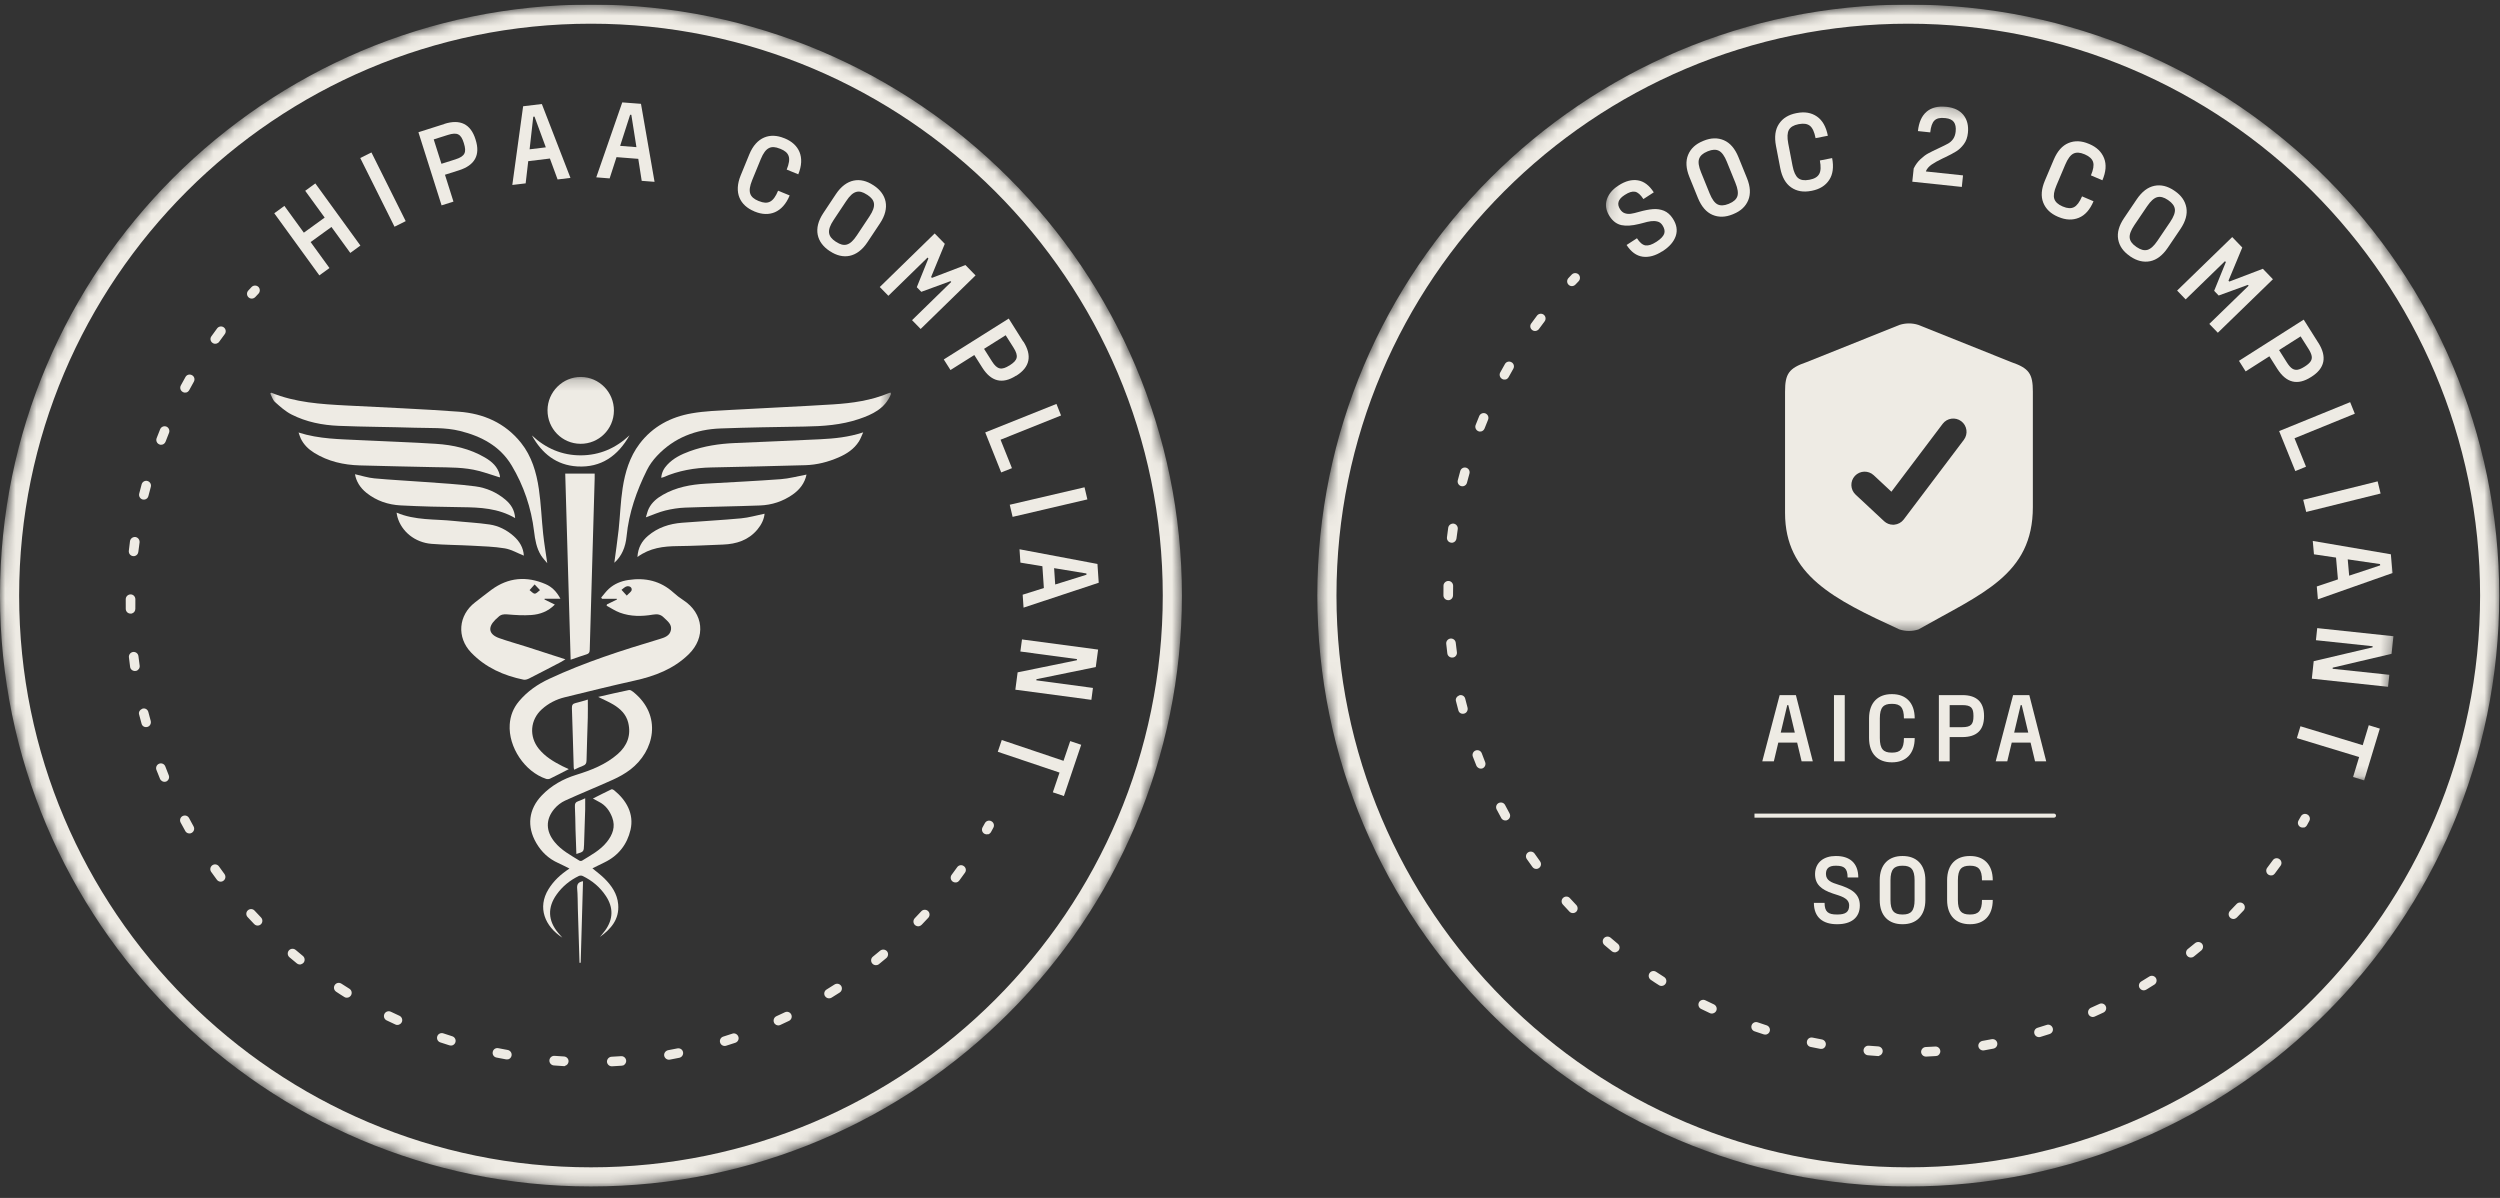
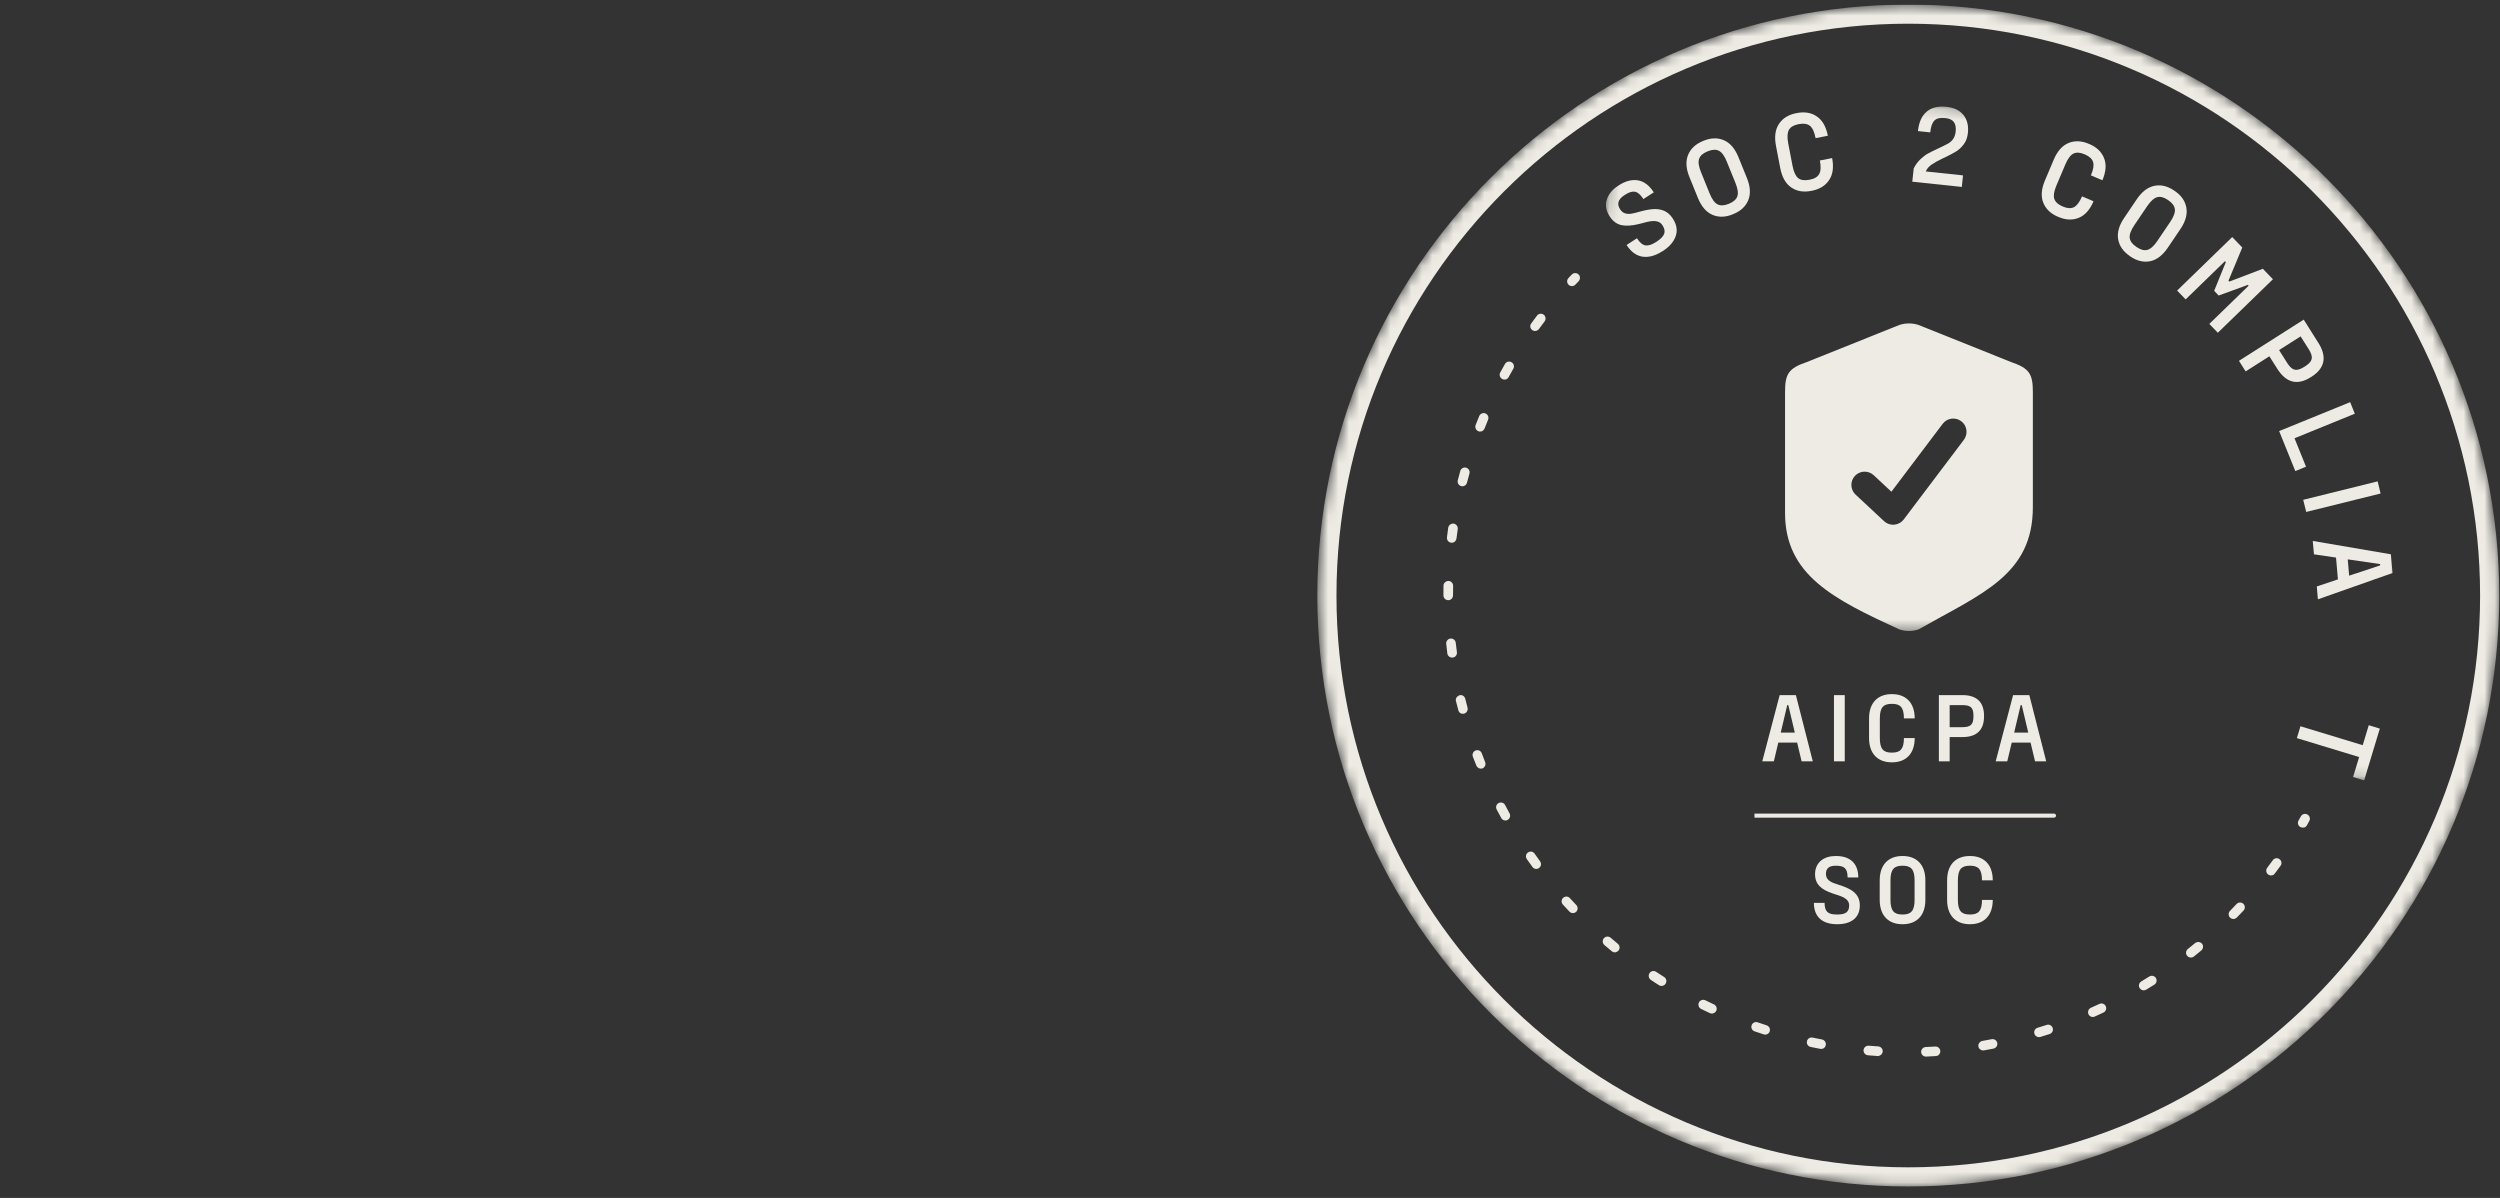
<svg xmlns="http://www.w3.org/2000/svg" width="240" height="115" viewBox="0 0 240 115" fill="none">
  <rect x="0" y="0" width="240" height="115" fill="#333333" stroke="none" />
  <g clip-path="url(#clip0_355_3789)">
    <g clip-path="url(#clip1_355_3789)">
      <g clip-path="url(#clip2_355_3789)">
        <mask id="mask0_355_3789" style="mask-type:luminance" maskUnits="userSpaceOnUse" x="0" y="0" width="114" height="114">
-           <path d="M113.463 57.169C113.463 25.837 88.063 0.438 56.731 0.438C25.4 0.438 0 25.837 0 57.169C0 88.501 25.4 113.9 56.731 113.9C88.063 113.9 113.463 88.501 113.463 57.169Z" fill="white" />
-         </mask>
+           </mask>
        <g mask="url(#mask0_355_3789)">
          <path d="M94.846 80.081C94.731 80.112 94.612 80.096 94.502 80.04C94.277 79.91 94.204 79.635 94.334 79.41L94.552 79.018C94.673 78.796 94.955 78.711 95.18 78.841C95.402 78.962 95.487 79.243 95.358 79.468L95.135 79.88C95.07 79.992 94.966 80.068 94.851 80.099L94.846 80.081Z" fill="#EEEBE4" />
          <path d="M69.689 100.396C69.45 100.46 69.205 100.326 69.132 100.089C69.056 99.843 69.188 99.588 69.434 99.513C69.724 99.426 70.012 99.329 70.3 99.233C70.533 99.142 70.798 99.281 70.883 99.524C70.967 99.768 70.835 100.022 70.591 100.106C70.295 100.205 70.007 100.301 69.707 100.391L69.689 100.396ZM65.24 101.54C65.24 101.54 65.223 101.545 65.214 101.547C64.907 101.61 64.607 101.662 64.301 101.725C64.056 101.772 63.811 101.6 63.764 101.355C63.718 101.111 63.892 100.874 64.134 100.819C64.434 100.767 64.732 100.706 65.029 100.646C65.282 100.597 65.523 100.751 65.572 101.004C65.619 101.248 65.471 101.478 65.24 101.54ZM74.84 98.426C74.627 98.483 74.4 98.382 74.305 98.17C74.206 97.94 74.303 97.666 74.531 97.558C74.812 97.435 75.082 97.305 75.352 97.176C75.579 97.067 75.853 97.165 75.961 97.393C76.07 97.621 75.972 97.894 75.744 98.003C75.466 98.135 75.187 98.266 74.9 98.4C74.873 98.407 74.846 98.415 74.829 98.419L74.84 98.426ZM59.771 102.283C59.771 102.283 59.717 102.297 59.682 102.307C59.375 102.332 59.065 102.348 58.756 102.365C58.502 102.376 58.289 102.185 58.269 101.934C58.258 101.68 58.458 101.465 58.7 101.447C59.01 101.431 59.308 101.408 59.617 101.392C59.869 101.372 60.09 101.56 60.113 101.82C60.125 102.045 59.979 102.246 59.775 102.301L59.771 102.283ZM79.708 95.828C79.513 95.88 79.311 95.801 79.196 95.623C79.064 95.411 79.13 95.127 79.351 94.992C79.613 94.836 79.865 94.673 80.116 94.511C80.337 94.376 80.609 94.436 80.751 94.645C80.884 94.856 80.826 95.138 80.617 95.28C80.357 95.445 80.097 95.61 79.827 95.777C79.785 95.798 79.743 95.818 79.708 95.828ZM54.249 102.336C54.205 102.348 54.16 102.359 54.1 102.347C53.79 102.326 53.482 102.313 53.17 102.282C52.917 102.264 52.724 102.04 52.742 101.788C52.76 101.536 52.984 101.343 53.236 101.361C53.538 101.385 53.848 101.406 54.147 101.421C54.399 101.439 54.599 101.652 54.581 101.904C54.568 102.107 54.431 102.268 54.244 102.318L54.249 102.336ZM84.21 92.643C84.041 92.689 83.846 92.636 83.73 92.487C83.573 92.291 83.599 91.998 83.795 91.841C84.03 91.655 84.263 91.459 84.496 91.263C84.692 91.106 84.984 91.133 85.148 91.317C85.314 91.51 85.279 91.805 85.094 91.969C84.852 92.167 84.619 92.362 84.377 92.56C84.323 92.603 84.272 92.627 84.21 92.643ZM48.769 101.692C48.707 101.709 48.64 101.708 48.571 101.698C48.263 101.647 47.961 101.586 47.659 101.524C47.408 101.477 47.248 101.234 47.304 100.982C47.351 100.731 47.594 100.571 47.847 100.627C48.14 100.691 48.439 100.744 48.739 100.797C48.989 100.844 49.158 101.084 49.111 101.335C49.083 101.513 48.949 101.654 48.781 101.699L48.769 101.692ZM88.27 88.911C88.119 88.952 87.955 88.91 87.831 88.8C87.65 88.621 87.641 88.338 87.818 88.148C88.026 87.93 88.234 87.713 88.44 87.487C88.608 87.299 88.9 87.287 89.088 87.456C89.275 87.624 89.287 87.916 89.118 88.104C88.904 88.332 88.698 88.559 88.481 88.778C88.422 88.842 88.347 88.881 88.267 88.902L88.27 88.911ZM43.41 100.361C43.33 100.382 43.234 100.379 43.151 100.354C42.86 100.261 42.557 100.161 42.266 100.068C42.026 99.99 41.899 99.729 41.977 99.489C42.056 99.249 42.317 99.122 42.556 99.201C42.848 99.294 43.13 99.389 43.422 99.483C43.661 99.561 43.797 99.819 43.719 100.059C43.675 100.214 43.543 100.325 43.401 100.363L43.41 100.361ZM91.84 84.702C91.707 84.737 91.566 84.708 91.449 84.626C91.246 84.471 91.208 84.186 91.354 83.986C91.537 83.746 91.718 83.498 91.889 83.252C92.033 83.043 92.324 82.993 92.527 83.148C92.737 83.291 92.787 83.582 92.632 83.786C92.453 84.043 92.272 84.291 92.083 84.541C92.019 84.625 91.931 84.687 91.834 84.713L91.84 84.702ZM38.266 98.382C38.169 98.408 38.053 98.401 37.954 98.351C37.673 98.227 37.39 98.093 37.116 97.957C36.887 97.847 36.793 97.568 36.903 97.339C37.012 97.11 37.292 97.016 37.521 97.126C37.792 97.253 38.067 97.389 38.347 97.513C38.577 97.623 38.677 97.891 38.576 98.118C38.516 98.248 38.406 98.335 38.282 98.368L38.266 98.382ZM33.408 95.764C33.293 95.795 33.157 95.784 33.051 95.708C32.787 95.541 32.526 95.382 32.269 95.204C32.059 95.061 31.995 94.783 32.136 94.564C32.277 94.346 32.557 94.29 32.775 94.431C33.03 94.601 33.282 94.761 33.544 94.92C33.76 95.052 33.827 95.338 33.695 95.555C33.627 95.658 33.533 95.731 33.426 95.76L33.408 95.764ZM28.911 92.575C28.778 92.611 28.619 92.587 28.497 92.486C28.256 92.294 28.02 92.091 27.788 91.897C27.591 91.731 27.57 91.441 27.728 91.247C27.894 91.05 28.183 91.03 28.377 91.187C28.61 91.381 28.843 91.576 29.076 91.77C29.27 91.927 29.302 92.223 29.145 92.418C29.079 92.492 28.997 92.543 28.909 92.566L28.911 92.575ZM24.857 88.839C24.697 88.882 24.525 88.843 24.404 88.713C24.194 88.494 23.98 88.266 23.767 88.037C23.592 87.847 23.61 87.556 23.794 87.393C23.985 87.218 24.275 87.236 24.439 87.42C24.64 87.642 24.852 87.861 25.062 88.08C25.235 88.262 25.229 88.559 25.047 88.731C24.985 88.786 24.919 88.823 24.848 88.842L24.857 88.839ZM21.303 84.627C21.125 84.674 20.928 84.613 20.818 84.452C20.638 84.206 20.456 83.95 20.275 83.704C20.125 83.497 20.18 83.206 20.381 83.067C20.587 82.916 20.878 82.972 21.017 83.172C21.198 83.418 21.369 83.668 21.547 83.905C21.697 84.112 21.66 84.398 21.453 84.549C21.404 84.581 21.356 84.613 21.303 84.627ZM18.303 79.999C18.108 80.052 17.886 79.969 17.787 79.776C17.637 79.503 17.49 79.238 17.341 78.964C17.223 78.739 17.301 78.461 17.526 78.343C17.761 78.224 18.032 78.313 18.147 78.529C18.294 78.794 18.432 79.061 18.579 79.326C18.706 79.549 18.628 79.827 18.405 79.953C18.372 79.972 18.339 79.99 18.303 79.999ZM15.909 75.039C15.687 75.098 15.455 74.98 15.36 74.767C15.246 74.484 15.13 74.192 15.016 73.909C14.925 73.676 15.043 73.407 15.276 73.316C15.517 73.222 15.778 73.343 15.868 73.575C15.982 73.859 16.087 74.144 16.201 74.428C16.292 74.66 16.183 74.927 15.953 75.027C15.935 75.032 15.918 75.037 15.9 75.041L15.909 75.039ZM14.149 69.785C13.9 69.851 13.658 69.726 13.591 69.478L13.582 69.442C13.505 69.158 13.427 68.865 13.351 68.581C13.284 68.333 13.448 68.127 13.687 68.025C13.935 67.959 14.185 68.11 14.243 68.361C14.317 68.636 14.393 68.92 14.469 69.204C14.536 69.453 14.397 69.718 14.149 69.785ZM13.058 64.399C13.058 64.399 13.022 64.408 13.004 64.413C12.755 64.442 12.518 64.267 12.49 64.018C12.444 63.707 12.41 63.402 12.376 63.097C12.347 62.848 12.533 62.618 12.782 62.589C13.031 62.561 13.259 62.737 13.29 62.995C13.324 63.3 13.367 63.602 13.408 63.896C13.441 64.125 13.291 64.346 13.069 64.405L13.058 64.399ZM12.649 58.897C12.649 58.897 12.578 58.916 12.537 58.907C12.281 58.909 12.075 58.708 12.073 58.452C12.065 58.14 12.069 57.834 12.071 57.52C12.071 57.273 12.281 57.064 12.538 57.062C12.794 57.06 12.993 57.273 12.996 57.529C12.992 57.834 12.997 58.137 12.993 58.443C12.995 58.661 12.853 58.842 12.658 58.894L12.649 58.897ZM12.939 53.378C12.886 53.392 12.83 53.398 12.77 53.386C12.515 53.359 12.34 53.13 12.367 52.875C12.4 52.572 12.439 52.257 12.48 51.951C12.519 51.703 12.748 51.527 13.002 51.554C13.25 51.592 13.425 51.821 13.399 52.076C13.355 52.373 13.322 52.676 13.28 52.982C13.257 53.179 13.117 53.331 12.948 53.376L12.939 53.378ZM13.929 47.948C13.858 47.967 13.782 47.969 13.701 47.952C13.457 47.894 13.304 47.64 13.362 47.396C13.433 47.092 13.515 46.794 13.597 46.496C13.664 46.25 13.92 46.105 14.157 46.175C14.395 46.245 14.546 46.489 14.479 46.736C14.395 47.025 14.321 47.32 14.248 47.615C14.209 47.788 14.079 47.908 13.92 47.951L13.929 47.948ZM15.581 42.683C15.492 42.707 15.387 42.707 15.3 42.664C15.066 42.574 14.946 42.302 15.035 42.069C15.149 41.781 15.262 41.494 15.375 41.207C15.474 40.971 15.739 40.862 15.973 40.952C16.208 41.05 16.317 41.316 16.228 41.549C16.112 41.828 15.999 42.115 15.895 42.4C15.837 42.539 15.723 42.645 15.589 42.681L15.581 42.683ZM17.881 37.673C17.774 37.701 17.649 37.697 17.546 37.629C17.323 37.508 17.238 37.227 17.359 37.004C17.504 36.727 17.651 36.46 17.807 36.19C17.928 35.967 18.212 35.891 18.437 36.021C18.66 36.142 18.736 36.426 18.606 36.651C18.459 36.919 18.309 37.178 18.165 37.454C18.1 37.567 17.999 37.651 17.883 37.682L17.881 37.673ZM20.782 32.986C20.657 33.02 20.51 33.002 20.402 32.917C20.192 32.773 20.142 32.482 20.297 32.279C20.476 32.022 20.657 31.774 20.846 31.523C21.001 31.32 21.286 31.282 21.486 31.428C21.689 31.583 21.728 31.867 21.582 32.068C21.399 32.307 21.227 32.553 21.046 32.801C20.985 32.894 20.888 32.958 20.791 32.984L20.782 32.986Z" fill="#EEEBE4" />
          <path d="M24.29 28.65C24.139 28.69 23.978 28.657 23.862 28.546C23.675 28.377 23.663 28.085 23.831 27.898L24.149 27.556C24.32 27.377 24.611 27.365 24.799 27.534C24.978 27.704 24.99 27.996 24.821 28.184L24.51 28.515C24.451 28.578 24.37 28.628 24.29 28.65Z" fill="#EEEBE4" />
          <path d="M29.3 18.317L30.271 17.609L34.599 23.574L33.628 24.281L31.819 21.789L29.82 23.238L31.629 25.73L30.658 26.437L26.33 20.473L27.301 19.765L29.169 22.337L31.169 20.888L29.3 18.317Z" fill="#EEEBE4" />
          <path d="M37.873 21.765L34.584 15.17L35.658 14.635L38.947 21.23L37.873 21.765Z" fill="#EEEBE4" />
          <path d="M42.655 11.894C44.171 11.412 45.187 11.901 45.648 13.375L45.66 13.419C46.131 14.891 45.574 15.868 44.067 16.348L42.717 16.776L43.532 19.354L42.392 19.716L40.168 12.694L42.657 11.903L42.655 11.894ZM44.524 13.724C44.261 12.881 43.916 12.66 42.987 12.956L41.637 13.384L42.379 15.725L43.728 15.297C44.657 15.001 44.8 14.611 44.536 13.768L44.524 13.724Z" fill="#EEEBE4" />
          <path d="M53.529 17.228L52.791 15.219L50.71 15.473L50.463 17.603L49.182 17.756L50.22 10.201L52.017 9.986L54.764 17.078L53.529 17.228ZM50.842 14.334L52.399 14.145L51.313 11.193L51.193 11.206L50.842 14.334Z" fill="#EEEBE4" />
          <path d="M61.605 17.367L61.275 15.249L59.186 15.085L58.525 17.127L57.242 17.024L59.737 9.83L61.534 9.967L62.837 17.455L61.594 17.36L61.605 17.367ZM59.534 14.003L61.098 14.126L60.609 11.023L60.493 11.016L59.534 14.003Z" fill="#EEEBE4" />
          <path d="M72.402 20.284C71.044 19.725 70.422 18.503 71.107 16.835L71.935 14.816C72.62 13.149 73.919 12.706 75.276 13.264L75.339 13.286C76.697 13.844 77.319 15.066 76.634 16.734L75.523 16.28C75.988 15.138 75.756 14.629 74.924 14.291L74.861 14.27C74.029 13.932 73.504 14.139 73.037 15.272L72.209 17.292C71.744 18.434 71.976 18.942 72.811 19.29L72.873 19.311C73.706 19.649 74.231 19.442 74.697 18.308L75.808 18.762C75.123 20.43 73.824 20.872 72.467 20.314L72.404 20.293L72.402 20.284Z" fill="#EEEBE4" />
          <path d="M79.633 24.09C78.407 23.278 78.035 21.96 79.039 20.455L80.245 18.638C81.241 17.135 82.602 16.96 83.828 17.773L83.884 17.806C85.11 18.619 85.482 19.936 84.478 21.442L83.271 23.258C82.276 24.761 80.915 24.936 79.689 24.123L79.633 24.09ZM80.276 23.224C81.026 23.717 81.588 23.614 82.257 22.598L83.464 20.781C84.142 19.763 84.021 19.205 83.271 18.712L83.214 18.68C82.464 18.186 81.902 18.289 81.233 19.306L80.026 21.122C79.348 22.141 79.478 22.696 80.219 23.192L80.276 23.224Z" fill="#EEEBE4" />
          <path d="M84.459 27.553L89.73 22.412L90.701 23.407L89.386 26.594L89.465 26.677L92.683 25.445L93.653 26.44L88.382 31.581L87.557 30.737L91.319 27.065L91.242 26.991L88.445 28.016L88.012 27.571L89.126 24.809L89.047 24.726L85.284 28.397L84.459 27.553Z" fill="#EEEBE4" />
          <path d="M98.248 32.791C99.093 34.134 98.884 35.236 97.574 36.063L97.529 36.075C96.222 36.91 95.139 36.63 94.291 35.278L93.534 34.083L91.247 35.523L90.603 34.507L96.838 30.582L98.23 32.796L98.248 32.791ZM96.944 35.062C97.692 34.586 97.817 34.2 97.301 33.378L96.544 32.183L94.469 33.49L95.226 34.685C95.742 35.508 96.17 35.545 96.911 35.08L96.947 35.071L96.944 35.062Z" fill="#EEEBE4" />
          <path d="M96.056 42.221L97.147 44.944L96.115 45.354L94.582 41.513L101.42 38.777L101.86 39.886L96.053 42.213L96.056 42.221Z" fill="#EEEBE4" />
          <path d="M96.936 48.456L104.115 46.779L104.388 47.943L97.21 49.619L96.934 48.447L96.936 48.456Z" fill="#EEEBE4" />
          <path d="M98.167 57.094L100.211 56.451L100.069 54.358L97.959 54.011L97.873 52.73L105.355 54.14L105.477 55.943L98.261 58.333L98.176 57.091L98.167 57.094ZM101.195 54.551L101.299 56.112L104.301 55.174L104.297 55.052L101.193 54.542L101.195 54.551Z" fill="#EEEBE4" />
          <path d="M98.12 61.387L105.419 62.36L105.193 64.038L99.504 65.201L99.486 65.311L104.922 66.041L104.772 67.185L97.473 66.211L97.692 64.545L103.382 63.382L103.391 63.275L97.955 62.544L98.111 61.389L98.12 61.387Z" fill="#EEEBE4" />
          <path d="M102.127 76.417L101.072 76.062L101.715 74.168L95.787 72.171L96.169 71.041L102.097 73.039L102.741 71.145L103.796 71.499L102.136 76.414L102.127 76.417Z" fill="#EEEBE4" />
          <path d="M56.732 113.9C25.449 113.9 0 88.452 0 57.169C0 25.886 25.449 0.438 56.732 0.438C88.014 0.438 113.463 25.886 113.463 57.169C113.463 88.452 88.014 113.9 56.732 113.9ZM56.732 2.275C26.459 2.275 1.837 26.897 1.837 57.169C1.837 87.441 26.459 112.063 56.732 112.063C87.004 112.063 111.626 87.441 111.626 57.169C111.626 26.897 87.004 2.275 56.732 2.275Z" fill="#EEEBE4" />
          <mask id="mask1_355_3789" style="mask-type:luminance" maskUnits="userSpaceOnUse" x="25" y="36" width="61" height="61">
            <path d="M85.522 36.188H25.646V96.063H85.522V36.188Z" fill="white" />
          </mask>
          <g mask="url(#mask1_355_3789)">
            <path d="M85.522 37.864C84.945 39.241 83.737 39.794 82.455 40.229C80.764 40.802 79.01 40.921 77.241 40.949C74.549 40.993 71.857 41.032 69.167 41.132C66.811 41.219 64.715 42.01 63.063 43.772C62.688 44.172 62.35 44.634 62.107 45.124C61.108 47.137 60.369 49.235 60.15 51.499C60.055 52.492 59.697 53.39 58.975 54.025C59.112 52.983 59.275 51.907 59.392 50.827C59.533 49.507 59.57 48.172 59.773 46.862C60.007 45.341 60.445 43.865 61.393 42.612C62.658 40.939 64.399 40.028 66.404 39.679C67.671 39.458 68.971 39.42 70.259 39.346C73.497 39.161 76.737 39.026 79.974 38.821C81.815 38.705 83.641 38.449 85.365 37.721C85.412 37.701 85.47 37.707 85.522 37.701V37.864Z" fill="#EEEBE4" />
            <path d="M54.602 73.838C53.956 74.169 53.384 74.471 52.802 74.752C52.696 74.803 52.537 74.808 52.423 74.77C50.374 74.088 48.79 71.716 48.933 69.549C48.988 68.711 49.279 67.969 49.822 67.324C50.621 66.375 51.599 65.693 52.719 65.17C56.134 63.574 59.706 62.433 63.301 61.355C63.784 61.21 64.306 61.048 64.412 60.474C64.514 59.917 64.057 59.613 63.712 59.271C63.413 58.975 63.093 58.933 62.687 59.003C61.615 59.187 60.536 59.196 59.5 58.812C59.058 58.648 58.656 58.374 58.236 58.15C58.245 58.107 58.255 58.065 58.264 58.023C58.583 57.867 58.903 57.713 59.222 57.558C59.219 57.534 59.217 57.51 59.214 57.485H57.797C57.77 57.446 57.742 57.407 57.714 57.368C57.959 57.084 58.179 56.771 58.455 56.521C58.978 56.047 59.616 55.789 60.307 55.682C61.935 55.43 63.407 55.755 64.66 56.894C64.948 57.156 65.262 57.396 65.588 57.607C67.554 58.877 67.786 61.195 66.095 62.831C64.646 64.234 62.856 64.909 60.931 65.336C58.687 65.834 56.455 66.389 54.222 66.936C53.401 67.137 52.656 67.513 52.021 68.086C50.891 69.104 50.77 70.704 51.73 71.891C52.341 72.647 53.152 73.126 53.998 73.555C54.176 73.645 54.359 73.725 54.602 73.838ZM60.168 57.178C60.389 56.937 60.621 56.799 60.641 56.634C60.676 56.354 60.399 56.238 60.172 56.288C59.987 56.329 59.832 56.507 59.663 56.624C59.806 56.782 59.95 56.939 60.168 57.178Z" fill="#EEEBE4" />
            <path d="M57.421 66.904C58.436 66.673 59.409 66.441 60.39 66.242C60.511 66.217 60.685 66.338 60.802 66.432C63.605 68.695 62.829 72.106 60.509 73.881C60.001 74.269 59.425 74.588 58.841 74.852C57.321 75.541 55.771 76.162 54.253 76.856C53.863 77.034 53.486 77.326 53.211 77.657C52.357 78.68 52.4 79.8 53.246 80.837C53.895 81.633 54.784 82.1 55.63 82.625C55.691 82.663 55.818 82.659 55.881 82.62C56.728 82.095 57.621 81.63 58.261 80.826C58.815 80.13 59.105 79.364 58.773 78.482C58.528 77.833 58.135 77.289 57.492 76.971C57.326 76.889 57.165 76.793 56.919 76.659C57.549 76.342 58.116 76.052 58.691 75.778C58.751 75.75 58.877 75.8 58.941 75.852C60.138 76.819 60.881 78.132 60.532 79.653C60.208 81.064 59.367 82.143 58.041 82.785C57.655 82.972 57.272 83.163 56.873 83.359C57.28 83.7 57.674 83.987 58.018 84.327C58.714 85.014 59.261 85.804 59.346 86.819C59.467 88.248 58.662 89.179 57.59 89.947C57.76 89.737 57.942 89.535 58.1 89.316C58.875 88.243 58.899 87.128 58.168 86.021C57.602 85.164 56.84 84.529 55.923 84.089C55.823 84.041 55.66 84.048 55.559 84.097C54.707 84.511 53.99 85.095 53.436 85.872C52.546 87.118 52.601 88.386 53.589 89.561C53.698 89.69 53.812 89.816 53.987 90.016C52.31 88.93 51.565 87.132 52.657 85.361C53.15 84.562 53.816 83.942 54.668 83.38C54.267 83.182 53.931 83.003 53.585 82.848C52.666 82.438 51.973 81.781 51.471 80.91C50.557 79.325 50.744 77.681 52.014 76.359C52.933 75.403 54.054 74.778 55.311 74.387C56.745 73.941 58.138 73.404 59.294 72.395C60.215 71.591 60.605 70.58 60.307 69.369C60.111 68.572 59.547 68.033 58.87 67.63C58.422 67.364 57.939 67.16 57.422 66.904L57.421 66.904Z" fill="#EEEBE4" />
            <path d="M26.046 37.699C28.357 38.648 30.8 38.798 33.248 38.926C36.85 39.115 40.455 39.259 44.052 39.523C46.412 39.697 48.495 40.599 50.023 42.517C51.048 43.804 51.497 45.352 51.731 46.944C51.94 48.363 51.988 49.806 52.141 51.234C52.241 52.173 52.4 53.105 52.537 54.067C52.342 53.826 52.105 53.586 51.932 53.307C51.504 52.611 51.368 51.825 51.272 51.023C51 48.756 50.278 46.621 49.115 44.679C48.004 42.823 46.206 41.879 44.165 41.372C42.737 41.017 41.275 41.109 39.825 41.062C37.39 40.983 34.952 40.982 32.518 40.881C30.952 40.817 29.409 40.514 27.997 39.798C27.41 39.501 26.895 39.039 26.399 38.593C26.18 38.395 26.091 38.051 25.943 37.774C25.978 37.749 26.011 37.724 26.046 37.699Z" fill="#EEEBE4" />
-             <path d="M53.801 57.48H52.283C52.279 57.504 52.275 57.529 52.271 57.553C52.59 57.709 52.908 57.864 53.264 58.038C52.622 58.697 51.84 58.983 51.003 59.042C50.244 59.095 49.473 59.049 48.713 58.981C48.361 58.95 48.083 58.986 47.835 59.235C47.74 59.331 47.631 59.412 47.536 59.508C46.802 60.244 46.931 60.905 47.916 61.257C48.777 61.564 49.661 61.804 50.532 62.083C51.747 62.471 52.96 62.868 54.28 63.295C54.076 63.419 53.982 63.483 53.883 63.535C52.855 64.071 51.829 64.61 50.796 65.133C50.638 65.213 50.429 65.283 50.266 65.25C48.356 64.856 46.625 64.093 45.242 62.661C43.824 61.194 43.994 59.059 45.611 57.824C46.135 57.423 46.649 57.008 47.181 56.617C48.804 55.425 50.55 55.288 52.371 56.074C52.974 56.334 53.436 56.787 53.801 57.48ZM51.324 56.105C51.105 56.351 50.972 56.501 50.838 56.651C51.004 56.773 51.171 56.99 51.337 56.99C51.504 56.99 51.671 56.773 51.838 56.651C51.693 56.497 51.548 56.343 51.324 56.105Z" fill="#EEEBE4" />
            <path d="M54.262 45.467H57.089C57.089 45.62 57.093 45.776 57.088 45.932C56.929 51.417 56.768 56.902 56.614 62.388C56.608 62.627 56.542 62.749 56.305 62.819C55.817 62.965 55.339 63.144 54.782 63.335C54.608 57.358 54.435 51.426 54.262 45.467Z" fill="#EEEBE4" />
            <path d="M28.662 41.522C30.66 42.162 32.632 42.153 34.589 42.255C37.008 42.38 39.431 42.449 41.848 42.607C43.496 42.714 45.1 43.071 46.551 43.92C47.214 44.308 47.786 44.8 47.975 45.606C47.988 45.659 47.997 45.713 48 45.766C48.001 45.789 47.979 45.813 47.972 45.829C47.307 45.621 46.65 45.39 45.98 45.212C44.586 44.843 43.152 44.879 41.727 44.847C39.332 44.793 36.936 44.749 34.541 44.679C32.987 44.634 31.499 44.299 30.157 43.467C29.61 43.127 29.156 42.686 28.871 42.093C28.798 41.939 28.753 41.771 28.662 41.522Z" fill="#EEEBE4" />
            <path d="M63.478 45.871C63.52 45.342 63.738 44.965 64.044 44.632C64.638 43.987 65.398 43.618 66.201 43.325C67.591 42.816 69.037 42.601 70.507 42.534C73.262 42.41 76.017 42.306 78.771 42.167C80.11 42.099 81.447 41.973 82.868 41.506C82.702 41.863 82.608 42.139 82.456 42.377C81.988 43.112 81.292 43.569 80.514 43.907C79.493 44.351 78.423 44.626 77.313 44.658C74.301 44.746 71.288 44.81 68.277 44.875C66.689 44.91 65.15 45.172 63.685 45.813C63.638 45.833 63.586 45.841 63.478 45.871Z" fill="#EEEBE4" />
            <path d="M55.724 42.605C53.959 42.592 52.553 41.157 52.562 39.377C52.572 37.616 54.029 36.169 55.775 36.188C57.532 36.206 58.948 37.658 58.936 39.428C58.925 41.2 57.491 42.619 55.724 42.605Z" fill="#EEEBE4" />
            <path d="M77.425 45.559C77.26 46.373 76.776 47.002 76.092 47.48C75.151 48.138 74.088 48.483 72.954 48.525C70.561 48.615 68.165 48.643 65.772 48.731C65.132 48.755 64.485 48.858 63.863 49.011C63.256 49.161 62.677 49.422 62.004 49.664C62.102 49.362 62.16 49.066 62.291 48.805C62.586 48.216 63.081 47.818 63.64 47.499C64.912 46.774 66.305 46.515 67.742 46.432C70.146 46.293 72.552 46.18 74.953 46.001C75.776 45.94 76.585 45.714 77.425 45.559Z" fill="#EEEBE4" />
            <path d="M49.454 49.738C47.822 48.784 46.097 48.712 44.353 48.69C42.389 48.666 40.425 48.622 38.464 48.519C37.267 48.456 36.141 48.081 35.18 47.313C34.567 46.822 34.195 46.208 34.078 45.525C34.697 45.662 35.31 45.865 35.935 45.923C37.541 46.072 39.153 46.148 40.761 46.27C42.382 46.392 44.009 46.477 45.618 46.688C46.674 46.827 47.667 47.251 48.505 47.957C49.024 48.395 49.399 48.922 49.454 49.738Z" fill="#EEEBE4" />
            <path d="M50.289 53.342C49.677 53.099 49.087 52.746 48.458 52.642C47.429 52.471 46.375 52.444 45.33 52.387C44.028 52.316 42.72 52.315 41.421 52.209C39.836 52.08 38.552 51.032 38.157 49.642C38.121 49.516 38.104 49.384 38.07 49.211C39.863 49.976 41.731 49.816 43.55 50.009C44.699 50.131 45.857 50.184 46.998 50.351C47.859 50.478 48.638 50.872 49.302 51.456C49.88 51.964 50.247 52.587 50.289 53.342Z" fill="#EEEBE4" />
            <path d="M61.193 53.472C61.253 52.564 61.623 51.938 62.209 51.439C63.149 50.639 64.268 50.28 65.471 50.184C67.362 50.033 69.258 49.937 71.146 49.761C71.899 49.69 72.639 49.47 73.4 49.315C73.351 49.849 73.095 50.374 72.711 50.834C71.851 51.865 70.694 52.227 69.411 52.278C67.959 52.336 66.507 52.411 65.054 52.426C63.701 52.441 62.397 52.588 61.193 53.472Z" fill="#EEEBE4" />
            <path d="M56.431 67.158C56.431 67.768 56.444 68.335 56.428 68.902C56.393 70.272 56.336 71.641 56.307 73.012C56.301 73.285 56.215 73.428 55.961 73.518C55.685 73.615 55.423 73.755 55.122 73.893C55.102 73.804 55.078 73.745 55.077 73.685C55.02 71.786 54.971 69.887 54.903 67.988C54.892 67.686 54.981 67.551 55.272 67.487C55.659 67.401 56.038 67.272 56.431 67.158Z" fill="#EEEBE4" />
            <path d="M60.434 41.789C59.329 43.757 57.716 44.91 55.421 44.778C53.42 44.662 52.021 43.54 51.065 41.803C52.394 43.044 53.956 43.721 55.766 43.713C57.566 43.705 59.116 43.029 60.434 41.789Z" fill="#EEEBE4" />
            <path d="M56.179 76.633C56.179 77.026 56.187 77.361 56.178 77.696C56.145 78.833 56.111 79.97 56.069 81.106C56.044 81.766 56.036 81.766 55.332 81.982C55.304 81.195 55.272 80.418 55.249 79.641C55.227 78.91 55.233 78.178 55.19 77.449C55.172 77.153 55.253 76.996 55.528 76.908C55.739 76.84 55.939 76.736 56.179 76.633Z" fill="#EEEBE4" />
            <path d="M55.633 92.433C55.58 90.698 55.526 88.963 55.473 87.228C55.454 86.59 55.466 85.949 55.408 85.315C55.371 84.897 55.503 84.676 55.97 84.596C55.895 87.213 55.821 89.816 55.746 92.419C55.709 92.424 55.671 92.428 55.633 92.433Z" fill="#EEEBE4" />
          </g>
        </g>
      </g>
    </g>
  </g>
  <g clip-path="url(#clip3_355_3789)">
    <g clip-path="url(#clip4_355_3789)">
      <g clip-path="url(#clip5_355_3789)">
        <mask id="mask2_355_3789" style="mask-type:luminance" maskUnits="userSpaceOnUse" x="126" y="0" width="114" height="114">
          <path d="M239.926 57.169C239.926 25.837 214.526 0.438 183.194 0.438C151.862 0.438 126.463 25.837 126.463 57.169C126.463 88.501 151.862 113.9 183.194 113.9C214.526 113.9 239.926 88.501 239.926 57.169Z" fill="white" />
        </mask>
        <g mask="url(#mask2_355_3789)">
          <path d="M196.478 98.392C196.711 98.303 196.976 98.443 197.058 98.687C197.141 98.932 197.007 99.185 196.763 99.267C196.465 99.364 196.177 99.457 195.877 99.545L195.859 99.55C195.619 99.612 195.375 99.475 195.303 99.238C195.23 98.991 195.363 98.738 195.61 98.665C195.901 98.58 196.19 98.486 196.478 98.392ZM191.196 99.763C191.45 99.716 191.69 99.873 191.737 100.126C191.781 100.371 191.632 100.599 191.401 100.659C191.401 100.659 191.383 100.664 191.374 100.666C191.067 100.727 190.767 100.776 190.46 100.837C190.215 100.881 189.971 100.708 189.926 100.463C189.882 100.219 190.058 99.983 190.3 99.929C190.6 99.88 190.898 99.822 191.196 99.763ZM201.546 96.374C201.774 96.267 202.047 96.367 202.153 96.596C202.26 96.824 202.16 97.097 201.932 97.204C201.652 97.334 201.372 97.463 201.084 97.595L201.013 97.613L201.024 97.619C200.81 97.675 200.584 97.572 200.491 97.359C200.393 97.128 200.494 96.856 200.722 96.749C201.004 96.629 201.275 96.501 201.546 96.374ZM184.862 100.515C185.171 100.502 185.47 100.481 185.779 100.467C186.031 100.449 186.251 100.639 186.271 100.899C186.282 101.124 186.134 101.324 185.93 101.377L185.925 101.359C185.925 101.359 185.872 101.373 185.837 101.382C185.529 101.405 185.219 101.419 184.909 101.433C184.656 101.442 184.445 101.25 184.427 100.999C184.418 100.745 184.619 100.531 184.862 100.515ZM206.331 93.746C206.552 93.612 206.824 93.675 206.964 93.885C207.095 94.097 207.036 94.379 206.825 94.519C206.564 94.682 206.303 94.844 206.032 95.01C205.99 95.03 205.948 95.051 205.912 95.06C205.717 95.111 205.515 95.03 205.402 94.85C205.271 94.638 205.34 94.354 205.561 94.221C205.825 94.067 206.078 93.906 206.331 93.746ZM178.901 100.81C178.921 100.558 179.146 100.367 179.398 100.387C179.699 100.413 180.01 100.437 180.309 100.454C180.56 100.474 180.759 100.688 180.739 100.94C180.725 101.143 180.586 101.303 180.399 101.351L180.404 101.369C180.36 101.381 180.314 101.392 180.254 101.379C179.944 101.355 179.637 101.34 179.325 101.307C179.073 101.287 178.881 101.062 178.901 100.81ZM210.736 90.532C210.933 90.377 211.225 90.406 211.387 90.591C211.552 90.786 211.514 91.08 211.328 91.243C211.085 91.439 210.851 91.633 210.608 91.829C210.552 91.872 210.501 91.894 210.439 91.91C210.27 91.954 210.076 91.9 209.961 91.75C209.805 91.553 209.833 91.261 210.03 91.105C210.267 90.92 210.502 90.726 210.736 90.532ZM173.469 99.961C173.518 99.711 173.763 99.553 174.015 99.611C174.307 99.677 174.606 99.732 174.905 99.787C175.155 99.836 175.323 100.078 175.274 100.328C175.244 100.506 175.109 100.645 174.94 100.689L174.929 100.683C174.867 100.699 174.799 100.697 174.73 100.687C174.422 100.634 174.121 100.57 173.82 100.506C173.57 100.457 173.412 100.213 173.469 99.961ZM214.709 86.787C214.879 86.601 215.17 86.591 215.357 86.761C215.543 86.931 215.553 87.223 215.383 87.409C215.166 87.636 214.959 87.861 214.74 88.079C214.681 88.142 214.605 88.18 214.525 88.201L214.527 88.21C214.376 88.249 214.213 88.206 214.09 88.096C213.91 87.915 213.903 87.632 214.082 87.443C214.292 87.228 214.501 87.012 214.709 86.787ZM169.58 99.309L169.571 99.312L169.573 99.31C169.575 99.309 169.578 99.31 169.58 99.309ZM168.154 98.427C168.235 98.188 168.496 98.063 168.736 98.143C169.026 98.239 169.308 98.336 169.598 98.432C169.838 98.512 169.971 98.772 169.891 99.011C169.846 99.164 169.714 99.272 169.573 99.31C169.495 99.329 169.402 99.326 169.322 99.301C169.031 99.205 168.729 99.104 168.439 99.008C168.199 98.928 168.074 98.666 168.154 98.427ZM218.192 82.58C218.337 82.371 218.628 82.324 218.83 82.481C219.038 82.626 219.085 82.917 218.929 83.119C218.749 83.374 218.566 83.621 218.374 83.87C218.311 83.953 218.223 84.014 218.125 84.04L218.131 84.028C217.998 84.063 217.857 84.033 217.74 83.95C217.538 83.794 217.502 83.508 217.65 83.309C217.835 83.071 218.018 82.824 218.192 82.58ZM163.096 96.237C163.208 96.009 163.488 95.918 163.716 96.029C163.987 96.158 164.26 96.296 164.54 96.423C164.768 96.534 164.866 96.803 164.764 97.029C164.703 97.159 164.592 97.244 164.468 97.277L164.452 97.29C164.354 97.315 164.238 97.307 164.14 97.257C163.86 97.13 163.578 96.995 163.305 96.857C163.076 96.746 162.985 96.466 163.096 96.237ZM220.885 78.368C221.008 78.147 221.29 78.064 221.514 78.196C221.736 78.319 221.818 78.601 221.687 78.825L221.461 79.235C221.395 79.347 221.292 79.421 221.176 79.451L221.172 79.433C221.056 79.463 220.937 79.446 220.827 79.389C220.604 79.258 220.532 78.983 220.664 78.759L220.885 78.368ZM158.352 93.425C158.495 93.208 158.775 93.155 158.992 93.297C159.246 93.469 159.497 93.632 159.756 93.792C159.971 93.926 160.036 94.213 159.902 94.428C159.834 94.531 159.739 94.603 159.632 94.631L159.615 94.635C159.5 94.665 159.363 94.653 159.258 94.576C158.996 94.407 158.735 94.247 158.48 94.066C158.271 93.921 158.209 93.643 158.352 93.425ZM153.969 90.073C154.137 89.878 154.426 89.86 154.619 90.019C154.85 90.215 155.082 90.411 155.314 90.607C155.507 90.766 155.536 91.062 155.377 91.256C155.311 91.33 155.229 91.38 155.14 91.403L155.142 91.412C155.009 91.446 154.851 91.42 154.729 91.319C154.489 91.125 154.255 90.92 154.024 90.724C153.829 90.556 153.811 90.266 153.969 90.073ZM151.117 87.644L151.108 87.646L151.111 87.644C151.113 87.644 151.115 87.644 151.117 87.644ZM150.065 86.189C150.258 86.016 150.548 86.036 150.71 86.222C150.911 86.445 151.12 86.666 151.329 86.886C151.5 87.07 151.492 87.367 151.308 87.538C151.247 87.591 151.181 87.626 151.111 87.644C150.953 87.683 150.783 87.643 150.666 87.515C150.456 87.294 150.245 87.063 150.034 86.833C149.861 86.641 149.88 86.352 150.065 86.189ZM146.686 81.836C146.894 81.688 147.185 81.745 147.322 81.947C147.501 82.195 147.67 82.445 147.846 82.685C147.995 82.893 147.955 83.178 147.747 83.327C147.698 83.358 147.649 83.39 147.596 83.404C147.418 83.45 147.222 83.387 147.114 83.226C146.935 82.978 146.754 82.72 146.576 82.472C146.427 82.264 146.485 81.974 146.686 81.836ZM143.869 77.091C144.104 76.973 144.374 77.064 144.488 77.282C144.633 77.548 144.77 77.816 144.915 78.082C145.039 78.306 144.959 78.583 144.735 78.708C144.702 78.726 144.668 78.744 144.633 78.754C144.437 78.804 144.215 78.719 144.118 78.526C143.97 78.251 143.826 77.985 143.679 77.71C143.563 77.484 143.643 77.207 143.869 77.091ZM141.658 72.047C141.9 71.955 142.159 72.077 142.248 72.31C142.359 72.594 142.463 72.881 142.575 73.166C142.664 73.399 142.552 73.665 142.321 73.763L142.277 73.775C142.055 73.832 141.824 73.712 141.731 73.499C141.619 73.214 141.505 72.921 141.393 72.637C141.304 72.404 141.425 72.136 141.658 72.047ZM140.11 66.743C140.359 66.678 140.608 66.832 140.664 67.083L140.883 67.928C140.948 68.177 140.807 68.442 140.558 68.506C140.309 68.571 140.068 68.444 140.003 68.195L139.77 67.296C139.705 67.048 139.871 66.843 140.11 66.743ZM139.247 61.301C139.497 61.274 139.723 61.452 139.752 61.71C139.784 62.015 139.825 62.318 139.863 62.612C139.894 62.841 139.743 63.061 139.52 63.118L139.509 63.112L139.456 63.126C139.207 63.153 138.971 62.977 138.944 62.727C138.901 62.416 138.869 62.111 138.838 61.806C138.811 61.556 138.998 61.328 139.247 61.301ZM139.046 55.772C139.302 55.772 139.5 55.986 139.501 56.242C139.495 56.547 139.497 56.851 139.491 57.156C139.491 57.374 139.347 57.554 139.151 57.605L139.143 57.607C139.143 57.607 139.072 57.625 139.031 57.617C138.775 57.617 138.57 57.413 138.57 57.157C138.565 56.845 138.572 56.54 138.575 56.226C138.578 55.978 138.79 55.772 139.046 55.772ZM139.029 50.66C139.07 50.412 139.299 50.239 139.553 50.267C139.801 50.307 139.974 50.538 139.945 50.792C139.899 51.089 139.865 51.392 139.821 51.698C139.795 51.894 139.654 52.045 139.485 52.089L139.477 52.091C139.423 52.105 139.367 52.11 139.307 52.097C139.053 52.068 138.879 51.838 138.908 51.584C138.943 51.281 138.985 50.965 139.029 50.66ZM140.508 46.669L140.499 46.671C140.501 46.671 140.503 46.669 140.504 46.669C140.506 46.668 140.507 46.669 140.508 46.669ZM140.187 45.214C140.257 44.969 140.514 44.826 140.751 44.898C140.988 44.969 141.137 45.215 141.068 45.461C140.981 45.749 140.906 46.044 140.83 46.339C140.79 46.509 140.662 46.626 140.504 46.669C140.434 46.686 140.36 46.688 140.281 46.671C140.038 46.611 139.886 46.356 139.946 46.112C140.019 45.809 140.103 45.511 140.187 45.214ZM142.007 39.939C142.108 39.705 142.374 39.597 142.607 39.689C142.842 39.789 142.948 40.055 142.857 40.288C142.74 40.565 142.624 40.852 142.518 41.136C142.459 41.274 142.343 41.381 142.21 41.415L142.201 41.417C142.112 41.441 142.007 41.439 141.92 41.396C141.688 41.304 141.57 41.031 141.661 40.798C141.777 40.512 141.892 40.225 142.007 39.939ZM144.478 34.941C144.601 34.72 144.885 34.646 145.109 34.777C145.331 34.9 145.405 35.185 145.273 35.409C145.124 35.675 144.973 35.933 144.826 36.208C144.76 36.32 144.658 36.404 144.543 36.434L144.54 36.425C144.434 36.452 144.309 36.447 144.206 36.379C143.984 36.257 143.901 35.974 144.024 35.752C144.17 35.477 144.32 35.21 144.478 34.941ZM147.554 30.299C147.71 30.097 147.994 30.061 148.194 30.208C148.396 30.365 148.432 30.649 148.285 30.849C148.1 31.087 147.926 31.331 147.744 31.578C147.682 31.67 147.584 31.733 147.487 31.759L147.477 31.761C147.353 31.794 147.206 31.774 147.098 31.688C146.89 31.543 146.843 31.252 146.999 31.05C147.179 30.794 147.362 30.548 147.554 30.299ZM150.887 26.358C151.059 26.18 151.352 26.171 151.538 26.34C151.716 26.513 151.725 26.805 151.555 26.991L151.242 27.319C151.182 27.382 151.1 27.432 151.02 27.453C150.869 27.492 150.708 27.458 150.594 27.345C150.407 27.176 150.398 26.884 150.568 26.697L150.887 26.358Z" fill="#EEEBE4" />
          <path d="M183.195 113.9C151.912 113.9 126.463 88.452 126.463 57.169C126.463 25.886 151.912 0.438 183.195 0.438C214.478 0.438 239.927 25.886 239.927 57.169C239.927 88.452 214.478 113.9 183.195 113.9ZM183.195 2.275C152.923 2.275 128.301 26.897 128.301 57.169C128.301 87.441 152.923 112.063 183.195 112.063C213.467 112.063 238.089 87.441 238.089 57.169C238.089 26.897 213.467 2.275 183.195 2.275Z" fill="#EEEBE4" />
          <mask id="mask3_355_3789" style="mask-type:luminance" maskUnits="userSpaceOnUse" x="151" y="8" width="82" height="68">
            <path d="M232.651 12.991L154.846 8.33L151.129 70.377L228.934 75.038L232.651 12.991Z" fill="white" />
          </mask>
          <g mask="url(#mask3_355_3789)">
            <path d="M159.579 24.124C158.919 24.553 158.29 24.722 157.696 24.642C157.096 24.557 156.583 24.186 156.152 23.519L157.148 22.874C157.413 23.284 157.685 23.513 157.962 23.559C158.239 23.6 158.58 23.492 158.994 23.226L159.05 23.19C159.428 22.942 159.664 22.695 159.757 22.454C159.85 22.213 159.798 21.938 159.6 21.631C159.474 21.436 159.315 21.313 159.111 21.266C158.913 21.215 158.707 21.207 158.494 21.234C158.281 21.261 158.012 21.323 157.687 21.418C157.613 21.433 157.503 21.461 157.358 21.501C156.67 21.672 156.103 21.707 155.652 21.611C155.201 21.51 154.825 21.231 154.524 20.765C154.177 20.226 154.087 19.693 154.251 19.166C154.42 18.643 154.781 18.196 155.343 17.831L155.399 17.795C156.038 17.379 156.652 17.219 157.236 17.313C157.82 17.407 158.327 17.788 158.763 18.465L157.767 19.11C157.497 18.694 157.231 18.457 156.964 18.406C156.702 18.356 156.371 18.454 155.988 18.707L155.932 18.744C155.334 19.132 155.199 19.582 155.527 20.09C155.653 20.285 155.807 20.412 155.985 20.472C156.168 20.533 156.359 20.549 156.562 20.522C156.765 20.494 157.024 20.431 157.334 20.341C157.849 20.195 158.296 20.108 158.681 20.077C159.066 20.046 159.422 20.101 159.748 20.234C160.074 20.372 160.358 20.621 160.592 20.985C160.965 21.56 161.055 22.117 160.87 22.663C160.685 23.204 160.273 23.683 159.629 24.102L159.573 24.139L159.579 24.124Z" fill="#EEEBE4" />
            <path d="M166.34 20.576C165.635 20.864 164.985 20.879 164.391 20.622C163.798 20.364 163.339 19.829 163.004 19.015L162.182 16.989C161.853 16.175 161.812 15.468 162.059 14.866C162.306 14.265 162.78 13.825 163.49 13.537L163.55 13.511C164.255 13.223 164.904 13.208 165.498 13.465C166.092 13.723 166.551 14.258 166.885 15.072L167.707 17.098C168.037 17.912 168.078 18.619 167.831 19.221C167.583 19.822 167.11 20.262 166.4 20.55L166.34 20.576ZM165.998 19.55C166.426 19.373 166.686 19.137 166.788 18.838C166.889 18.538 166.826 18.11 166.599 17.554L165.777 15.528C165.555 14.972 165.301 14.622 165.02 14.477C164.739 14.332 164.384 14.345 163.961 14.517L163.901 14.543C163.473 14.719 163.213 14.955 163.112 15.255C163.01 15.555 163.073 15.982 163.3 16.538L164.122 18.564C164.349 19.12 164.598 19.471 164.879 19.616C165.16 19.761 165.515 19.747 165.938 19.576L165.998 19.55Z" fill="#EEEBE4" />
            <path d="M173.874 18.325C173.124 18.472 172.487 18.36 171.954 17.992C171.421 17.625 171.074 17.008 170.905 16.145L170.493 14C170.329 13.137 170.42 12.433 170.782 11.893C171.138 11.352 171.694 11.01 172.44 10.863L172.504 10.852C173.255 10.705 173.892 10.817 174.425 11.184C174.958 11.551 175.304 12.168 175.474 13.031L174.296 13.262C174.183 12.673 174.001 12.278 173.757 12.081C173.509 11.883 173.158 11.828 172.711 11.914L172.646 11.925C172.194 12.012 171.888 12.195 171.734 12.472C171.58 12.749 171.559 13.181 171.671 13.77L172.083 15.915C172.195 16.503 172.378 16.894 172.622 17.096C172.87 17.293 173.216 17.348 173.668 17.262L173.732 17.251C174.185 17.165 174.49 16.981 174.644 16.704C174.799 16.427 174.82 15.995 174.707 15.406L175.885 15.176C176.05 16.039 175.959 16.744 175.597 17.284C175.24 17.825 174.685 18.166 173.939 18.314L173.874 18.325Z" fill="#EEEBE4" />
            <path d="M183.715 16.174C183.888 15.819 184.102 15.527 184.362 15.286C184.617 15.045 184.864 14.857 185.103 14.729C185.342 14.6 185.676 14.433 186.11 14.232C186.53 14.035 186.834 13.886 187.022 13.779C187.21 13.672 187.371 13.528 187.5 13.344C187.628 13.164 187.711 12.928 187.743 12.639C187.787 12.237 187.727 11.928 187.573 11.716C187.418 11.505 187.146 11.375 186.76 11.337L186.706 11.334C186.248 11.282 185.914 11.361 185.705 11.57C185.496 11.774 185.36 12.156 185.303 12.709L184.121 12.584C184.211 11.747 184.484 11.127 184.95 10.726C185.416 10.33 186.034 10.17 186.816 10.251L186.869 10.254C187.592 10.332 188.131 10.596 188.492 11.042C188.849 11.487 188.991 12.063 188.92 12.758C188.875 13.19 188.745 13.552 188.526 13.844C188.307 14.137 188.062 14.369 187.792 14.535C187.522 14.701 187.171 14.892 186.736 15.098L186.509 15.203C186.054 15.422 185.693 15.622 185.437 15.799C185.181 15.976 185.001 16.182 184.894 16.417L184.891 16.461L188.45 16.837L188.334 17.945L183.58 17.443L183.715 16.174Z" fill="#EEEBE4" />
            <path d="M197.558 20.808C196.859 20.509 196.39 20.057 196.151 19.451C195.912 18.845 195.969 18.144 196.312 17.331L197.165 15.316C197.509 14.504 197.977 13.979 198.577 13.729C199.176 13.484 199.823 13.508 200.527 13.807L200.585 13.83C201.284 14.128 201.753 14.58 201.992 15.186C202.231 15.792 202.174 16.494 201.831 17.306L200.729 16.836C200.963 16.283 201.033 15.859 200.938 15.557C200.843 15.256 200.583 15.013 200.161 14.83L200.104 14.807C199.682 14.624 199.325 14.607 199.046 14.748C198.763 14.889 198.506 15.239 198.272 15.787L197.419 17.802C197.184 18.354 197.115 18.779 197.21 19.081C197.305 19.382 197.565 19.625 197.987 19.808L198.044 19.831C198.465 20.014 198.823 20.03 199.102 19.889C199.38 19.748 199.642 19.399 199.876 18.851L200.978 19.321C200.635 20.134 200.166 20.663 199.566 20.908C198.967 21.153 198.32 21.129 197.616 20.831L197.558 20.808Z" fill="#EEEBE4" />
            <path d="M204.463 24.581C203.83 24.148 203.459 23.618 203.345 22.98C203.231 22.342 203.419 21.659 203.91 20.934L205.133 19.123C205.629 18.394 206.19 17.969 206.822 17.839C207.453 17.709 208.088 17.866 208.72 18.293L208.772 18.331C209.405 18.758 209.775 19.293 209.89 19.931C210.004 20.569 209.815 21.253 209.324 21.983L208.101 23.793C207.605 24.522 207.044 24.947 206.413 25.077C205.781 25.202 205.147 25.05 204.514 24.623L204.462 24.585L204.463 24.581ZM205.123 23.723C205.506 23.982 205.844 24.072 206.154 23.987C206.459 23.901 206.78 23.615 207.115 23.117L208.338 21.307C208.673 20.81 208.825 20.405 208.789 20.092C208.754 19.774 208.545 19.491 208.168 19.231L208.116 19.194C207.734 18.934 207.39 18.845 207.086 18.93C206.781 19.015 206.459 19.306 206.125 19.799L204.901 21.609C204.567 22.107 204.415 22.512 204.45 22.825C204.485 23.142 204.689 23.426 205.071 23.685L205.123 23.723Z" fill="#EEEBE4" />
            <path d="M209.822 28.742L209.004 27.894L214.293 22.758L215.259 23.762L213.933 26.947L214.017 27.031L217.234 25.803L218.201 26.808L212.912 31.944L212.093 31.096L215.87 27.428L215.796 27.349L212.993 28.37L212.559 27.919L213.682 25.157L213.599 25.073L209.822 28.742Z" fill="#EEEBE4" />
            <path d="M222.556 32.897C223.413 34.255 223.195 35.352 221.893 36.176L221.857 36.198C220.56 37.028 219.48 36.761 218.618 35.403L217.86 34.204L215.582 35.655L214.941 34.64L221.156 30.684L222.551 32.897L222.556 32.897ZM221.265 35.182C221.52 35.02 221.702 34.863 221.809 34.706C221.917 34.55 221.956 34.38 221.924 34.191C221.891 34.001 221.792 33.769 221.617 33.492L220.858 32.293L218.79 33.608L219.548 34.808C219.723 35.084 219.889 35.272 220.049 35.38C220.21 35.488 220.385 35.523 220.568 35.495C220.752 35.462 220.974 35.366 221.229 35.204L221.265 35.182Z" fill="#EEEBE4" />
            <path d="M226.064 39.714L220.273 42.074L221.377 44.802L220.35 45.224L218.797 41.384L225.615 38.607L226.064 39.719V39.714Z" fill="#EEEBE4" />
            <path d="M221.396 49.148L221.107 47.982L228.253 46.211L228.537 47.377L221.391 49.148L221.396 49.148Z" fill="#EEEBE4" />
            <path d="M222.519 57.54L222.412 56.301L224.442 55.619L224.258 53.528L222.14 53.214L222.025 51.93L229.523 53.212L229.681 55.011L222.515 57.535L222.519 57.54ZM228.489 54.151L225.382 53.699L225.519 55.265L228.497 54.275L228.484 54.156L228.489 54.151Z" fill="#EEEBE4" />
-             <path d="M222.329 61.46L222.453 60.299L229.77 61.077L229.59 62.767L223.94 64.095L223.933 64.204L229.376 64.781L229.253 65.932L221.936 65.154L222.115 63.473L227.765 62.145L227.772 62.037L222.329 61.46Z" fill="#EEEBE4" />
            <path d="M228.463 69.946L226.957 74.919L225.896 74.594L226.477 72.677L220.5 70.859L220.843 69.721L226.821 71.539L227.402 69.621L228.463 69.946Z" fill="#EEEBE4" />
          </g>
          <mask id="mask4_355_3789" style="mask-type:luminance" maskUnits="userSpaceOnUse" x="167" y="30" width="32" height="31">
            <path d="M198.488 30.037H167.902V60.623H198.488V30.037Z" fill="white" />
          </mask>
          <g mask="url(#mask4_355_3789)">
            <path d="M193.086 34.765L184.165 31.191C183.572 31.001 182.945 31.002 182.354 31.191L173.431 34.765C171.722 35.351 171.365 35.887 171.365 37.597V49.244C171.365 55.205 176.015 57.517 182.342 60.425C182.642 60.521 182.95 60.571 183.259 60.571C183.568 60.571 183.874 60.523 184.173 60.426C190.235 56.98 195.154 55.205 195.154 48.678V37.597C195.154 35.887 194.796 35.351 193.086 34.765ZM188.53 42.223L182.758 49.869C182.54 50.156 182.211 50.338 181.851 50.37C181.815 50.374 181.777 50.375 181.74 50.375C181.419 50.375 181.108 50.255 180.872 50.034L178.138 47.485C177.623 47.004 177.594 46.199 178.073 45.684C178.556 45.169 179.361 45.142 179.874 45.619L181.575 47.205L186.496 40.687C186.921 40.126 187.72 40.014 188.282 40.438C188.844 40.863 188.955 41.66 188.53 42.223Z" fill="#EEEBE4" />
          </g>
          <path d="M174.028 73.09H172.955L172.526 71.29H170.717L170.288 73.09H169.178L170.848 66.73H172.405L174.028 73.09ZM171.575 67.691L170.95 70.33H172.302L171.678 67.691H171.575ZM177.096 73.09H176.061V66.73H177.096V73.09ZM181.648 73.183H181.592C180.324 73.183 179.429 72.409 179.429 70.852V68.968C179.429 67.411 180.324 66.637 181.592 66.637H181.648C182.917 66.637 183.812 67.411 183.812 68.968H182.777C182.777 67.905 182.422 67.569 181.648 67.569H181.592C180.818 67.569 180.464 67.905 180.464 68.968V70.852C180.464 71.915 180.818 72.251 181.592 72.251H181.648C182.422 72.251 182.777 71.915 182.777 70.852H183.812C183.812 72.409 182.917 73.183 181.648 73.183ZM186.132 66.73H188.388C189.759 66.73 190.468 67.392 190.468 68.726V68.763C190.468 70.097 189.759 70.759 188.388 70.759H187.167V73.09H186.132V66.73ZM189.452 68.763V68.726C189.452 67.961 189.228 67.691 188.388 67.691H187.167V69.808H188.388C189.228 69.808 189.452 69.518 189.452 68.763ZM196.437 73.09H195.364L194.935 71.29H193.126L192.697 73.09H191.587L193.257 66.73H194.814L196.437 73.09ZM193.984 67.691L193.359 70.33H194.712L194.087 67.691H193.984Z" fill="#EEEBE4" />
-           <path d="M197.185 78.494C197.292 78.494 197.379 78.407 197.379 78.3C197.379 78.192 197.292 78.106 197.185 78.106V78.494ZM168.43 78.3V78.494H197.185V78.3V78.106H168.43V78.3Z" fill="#EEEBE4" />
+           <path d="M197.185 78.494C197.292 78.494 197.379 78.407 197.379 78.3C197.379 78.192 197.292 78.106 197.185 78.106V78.494ZM168.43 78.3V78.494H197.185V78.3V78.106H168.43Z" fill="#EEEBE4" />
          <path d="M176.39 88.724H176.334C175.029 88.724 174.133 88.09 174.133 86.673H175.159C175.159 87.549 175.523 87.792 176.334 87.792H176.39C177.164 87.792 177.519 87.559 177.519 86.924C177.519 86.178 176.633 86.011 175.952 85.778C174.851 85.404 174.236 84.91 174.245 83.894C174.264 82.765 175.112 82.178 176.213 82.178H176.269C177.528 82.178 178.395 82.812 178.395 84.239H177.369C177.369 83.353 177.034 83.11 176.269 83.11H176.213C175.607 83.11 175.29 83.353 175.29 83.894C175.29 84.537 175.849 84.733 176.483 84.929C177.649 85.293 178.544 85.74 178.544 86.924C178.544 88.137 177.668 88.724 176.39 88.724ZM182.672 88.724H182.616C181.348 88.724 180.452 87.95 180.452 86.393V84.509C180.452 82.952 181.348 82.178 182.616 82.178H182.672C183.94 82.178 184.835 82.952 184.835 84.509V86.393C184.835 87.95 183.94 88.724 182.672 88.724ZM182.616 87.792H182.672C183.446 87.792 183.8 87.447 183.8 86.393V84.509C183.8 83.455 183.446 83.11 182.672 83.11H182.616C181.842 83.11 181.487 83.455 181.487 84.509V86.393C181.487 87.447 181.842 87.792 182.616 87.792ZM189.142 88.724H189.086C187.817 88.724 186.922 87.95 186.922 86.393V84.509C186.922 82.952 187.817 82.178 189.086 82.178H189.142C190.41 82.178 191.305 82.952 191.305 84.509H190.27C190.27 83.446 189.916 83.11 189.142 83.11H189.086C188.312 83.11 187.957 83.446 187.957 84.509V86.393C187.957 87.456 188.312 87.792 189.086 87.792H189.142C189.916 87.792 190.27 87.456 190.27 86.393H191.305C191.305 87.95 190.41 88.724 189.142 88.724Z" fill="#EEEBE4" />
        </g>
      </g>
    </g>
  </g>
  <defs>
    <clipPath id="clip0_355_3789">
      <rect width="114" height="114" fill="white" transform="translate(0 0.438)" />
    </clipPath>
    <clipPath id="clip1_355_3789">
      <rect width="114" height="114" fill="white" transform="translate(0 0.438)" />
    </clipPath>
    <clipPath id="clip2_355_3789">
      <rect width="114" height="114" fill="white" transform="translate(0 0.438)" />
    </clipPath>
    <clipPath id="clip3_355_3789">
      <rect width="114" height="114" fill="white" transform="translate(126 0.438)" />
    </clipPath>
    <clipPath id="clip4_355_3789">
      <rect width="114" height="114" fill="white" transform="translate(126 0.438)" />
    </clipPath>
    <clipPath id="clip5_355_3789">
      <rect width="114" height="114" fill="white" transform="translate(126 0.438)" />
    </clipPath>
  </defs>
</svg>